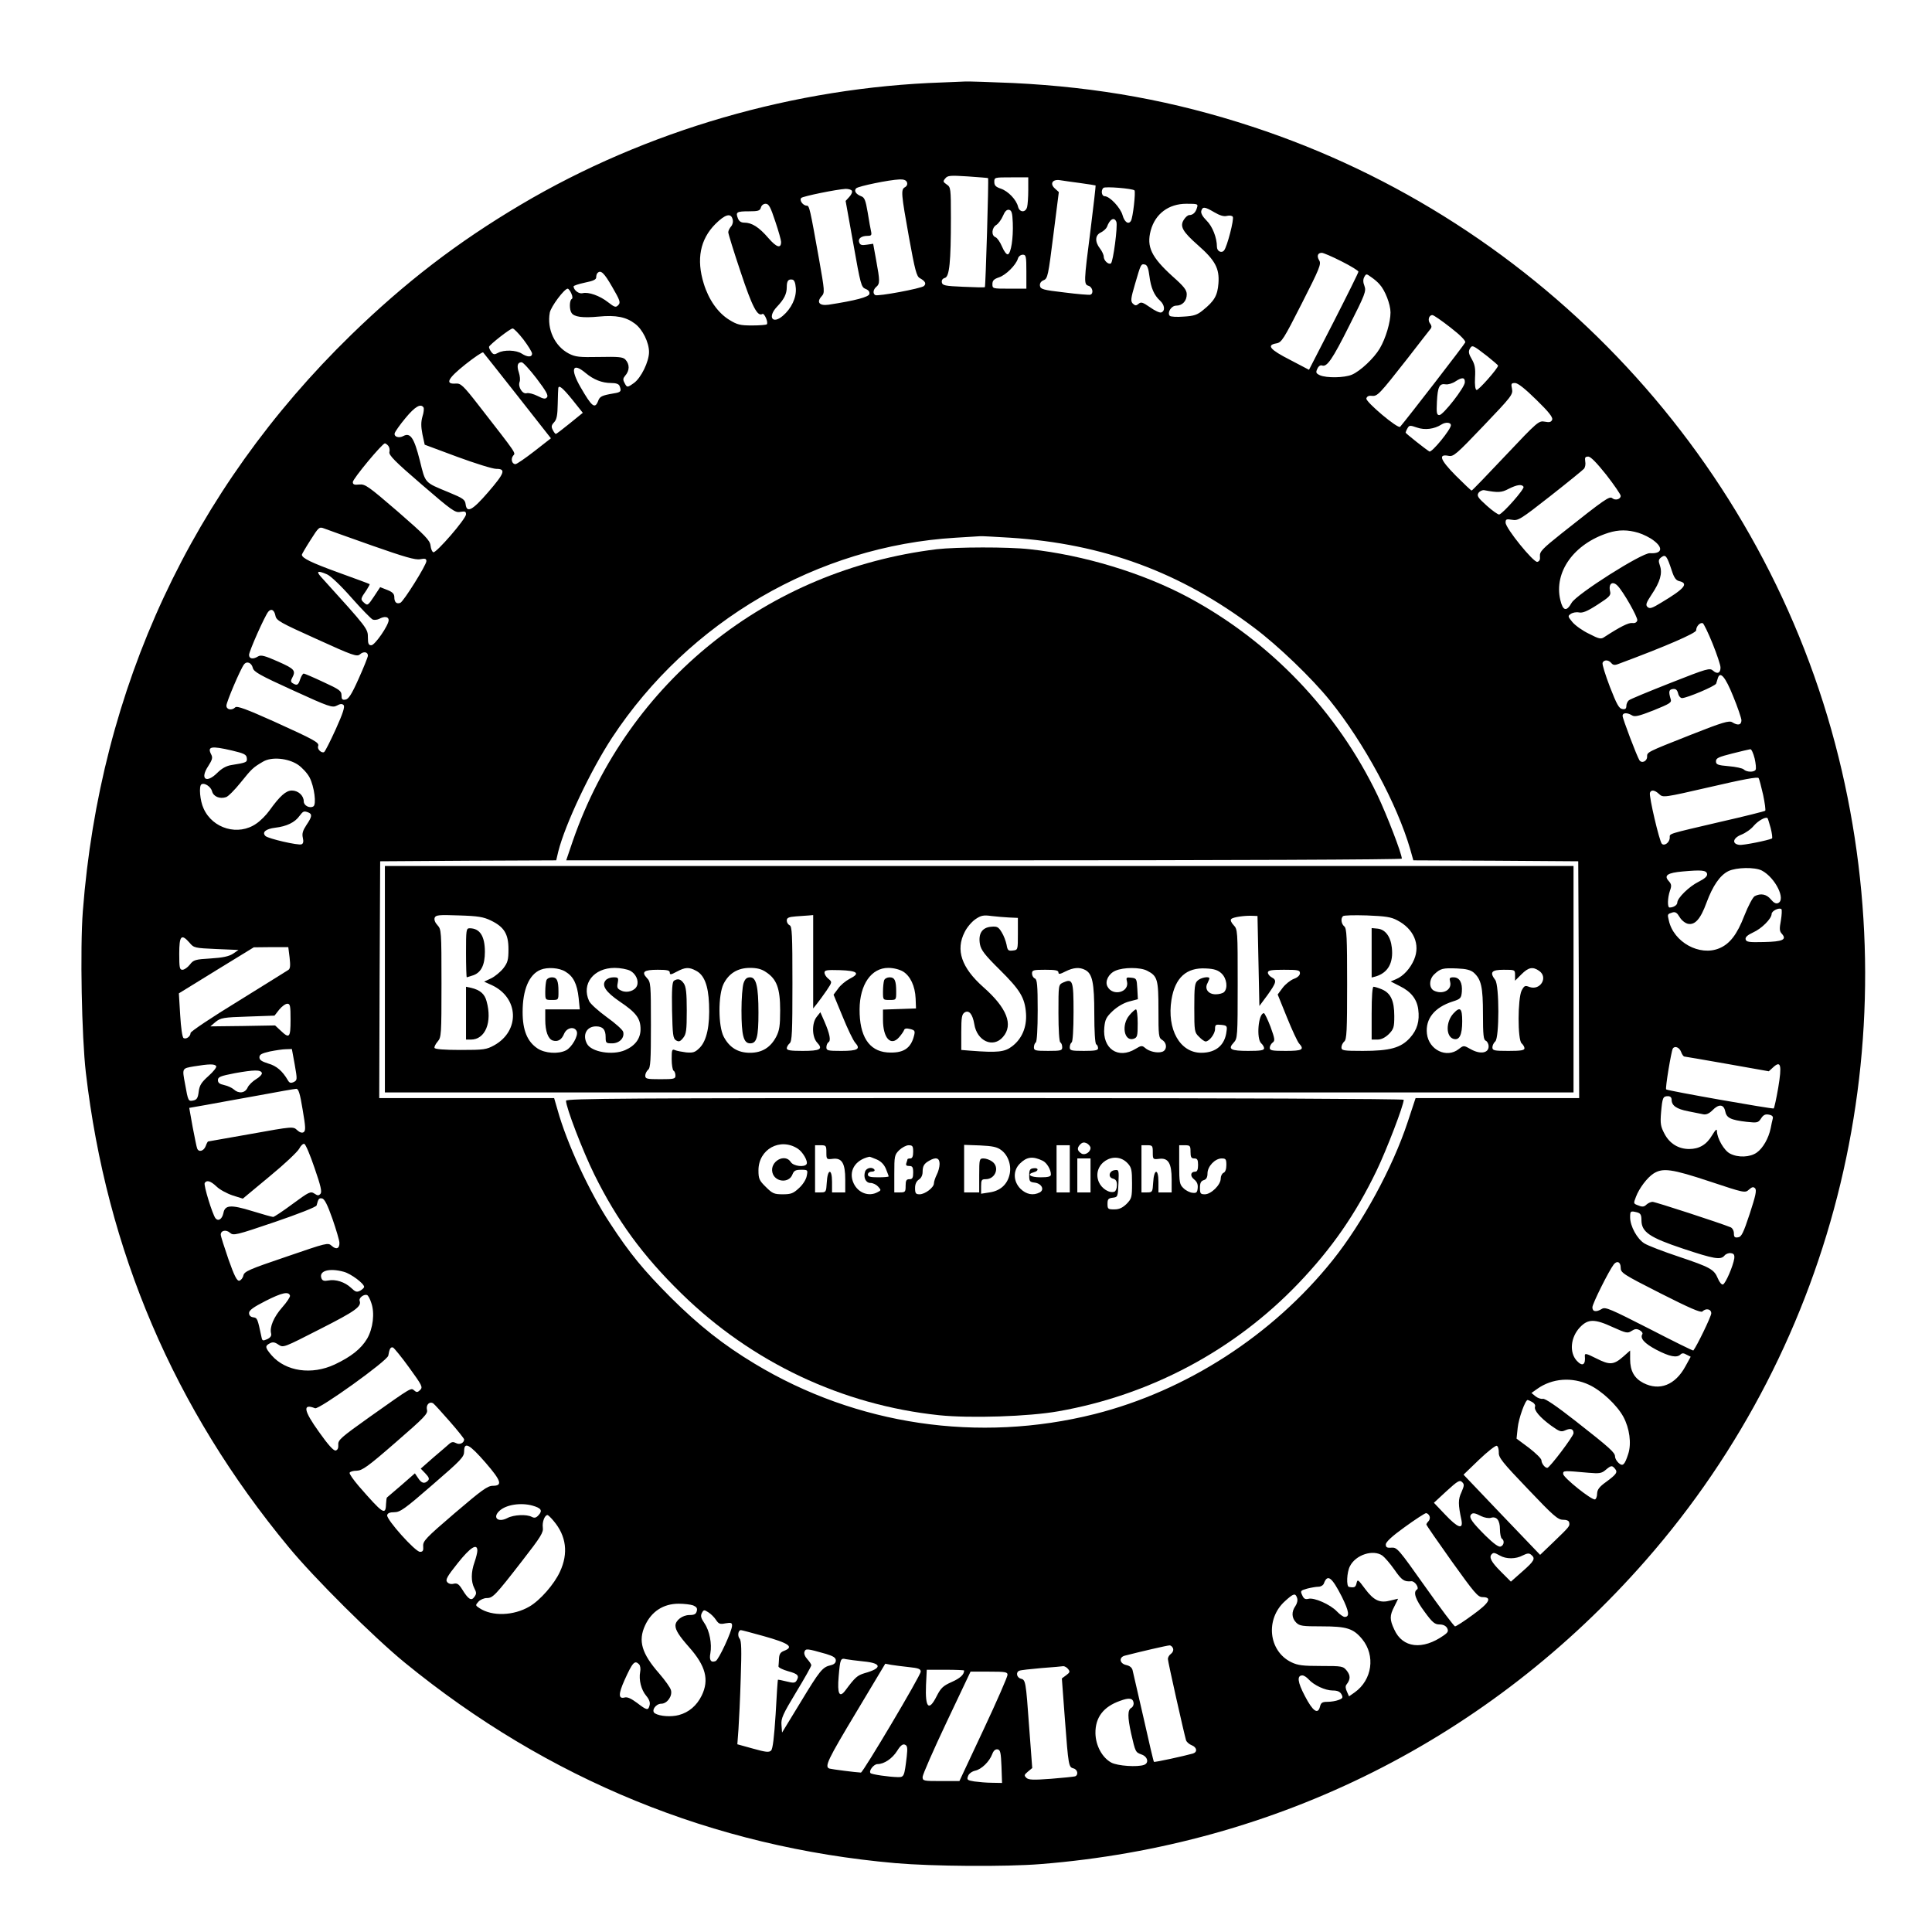
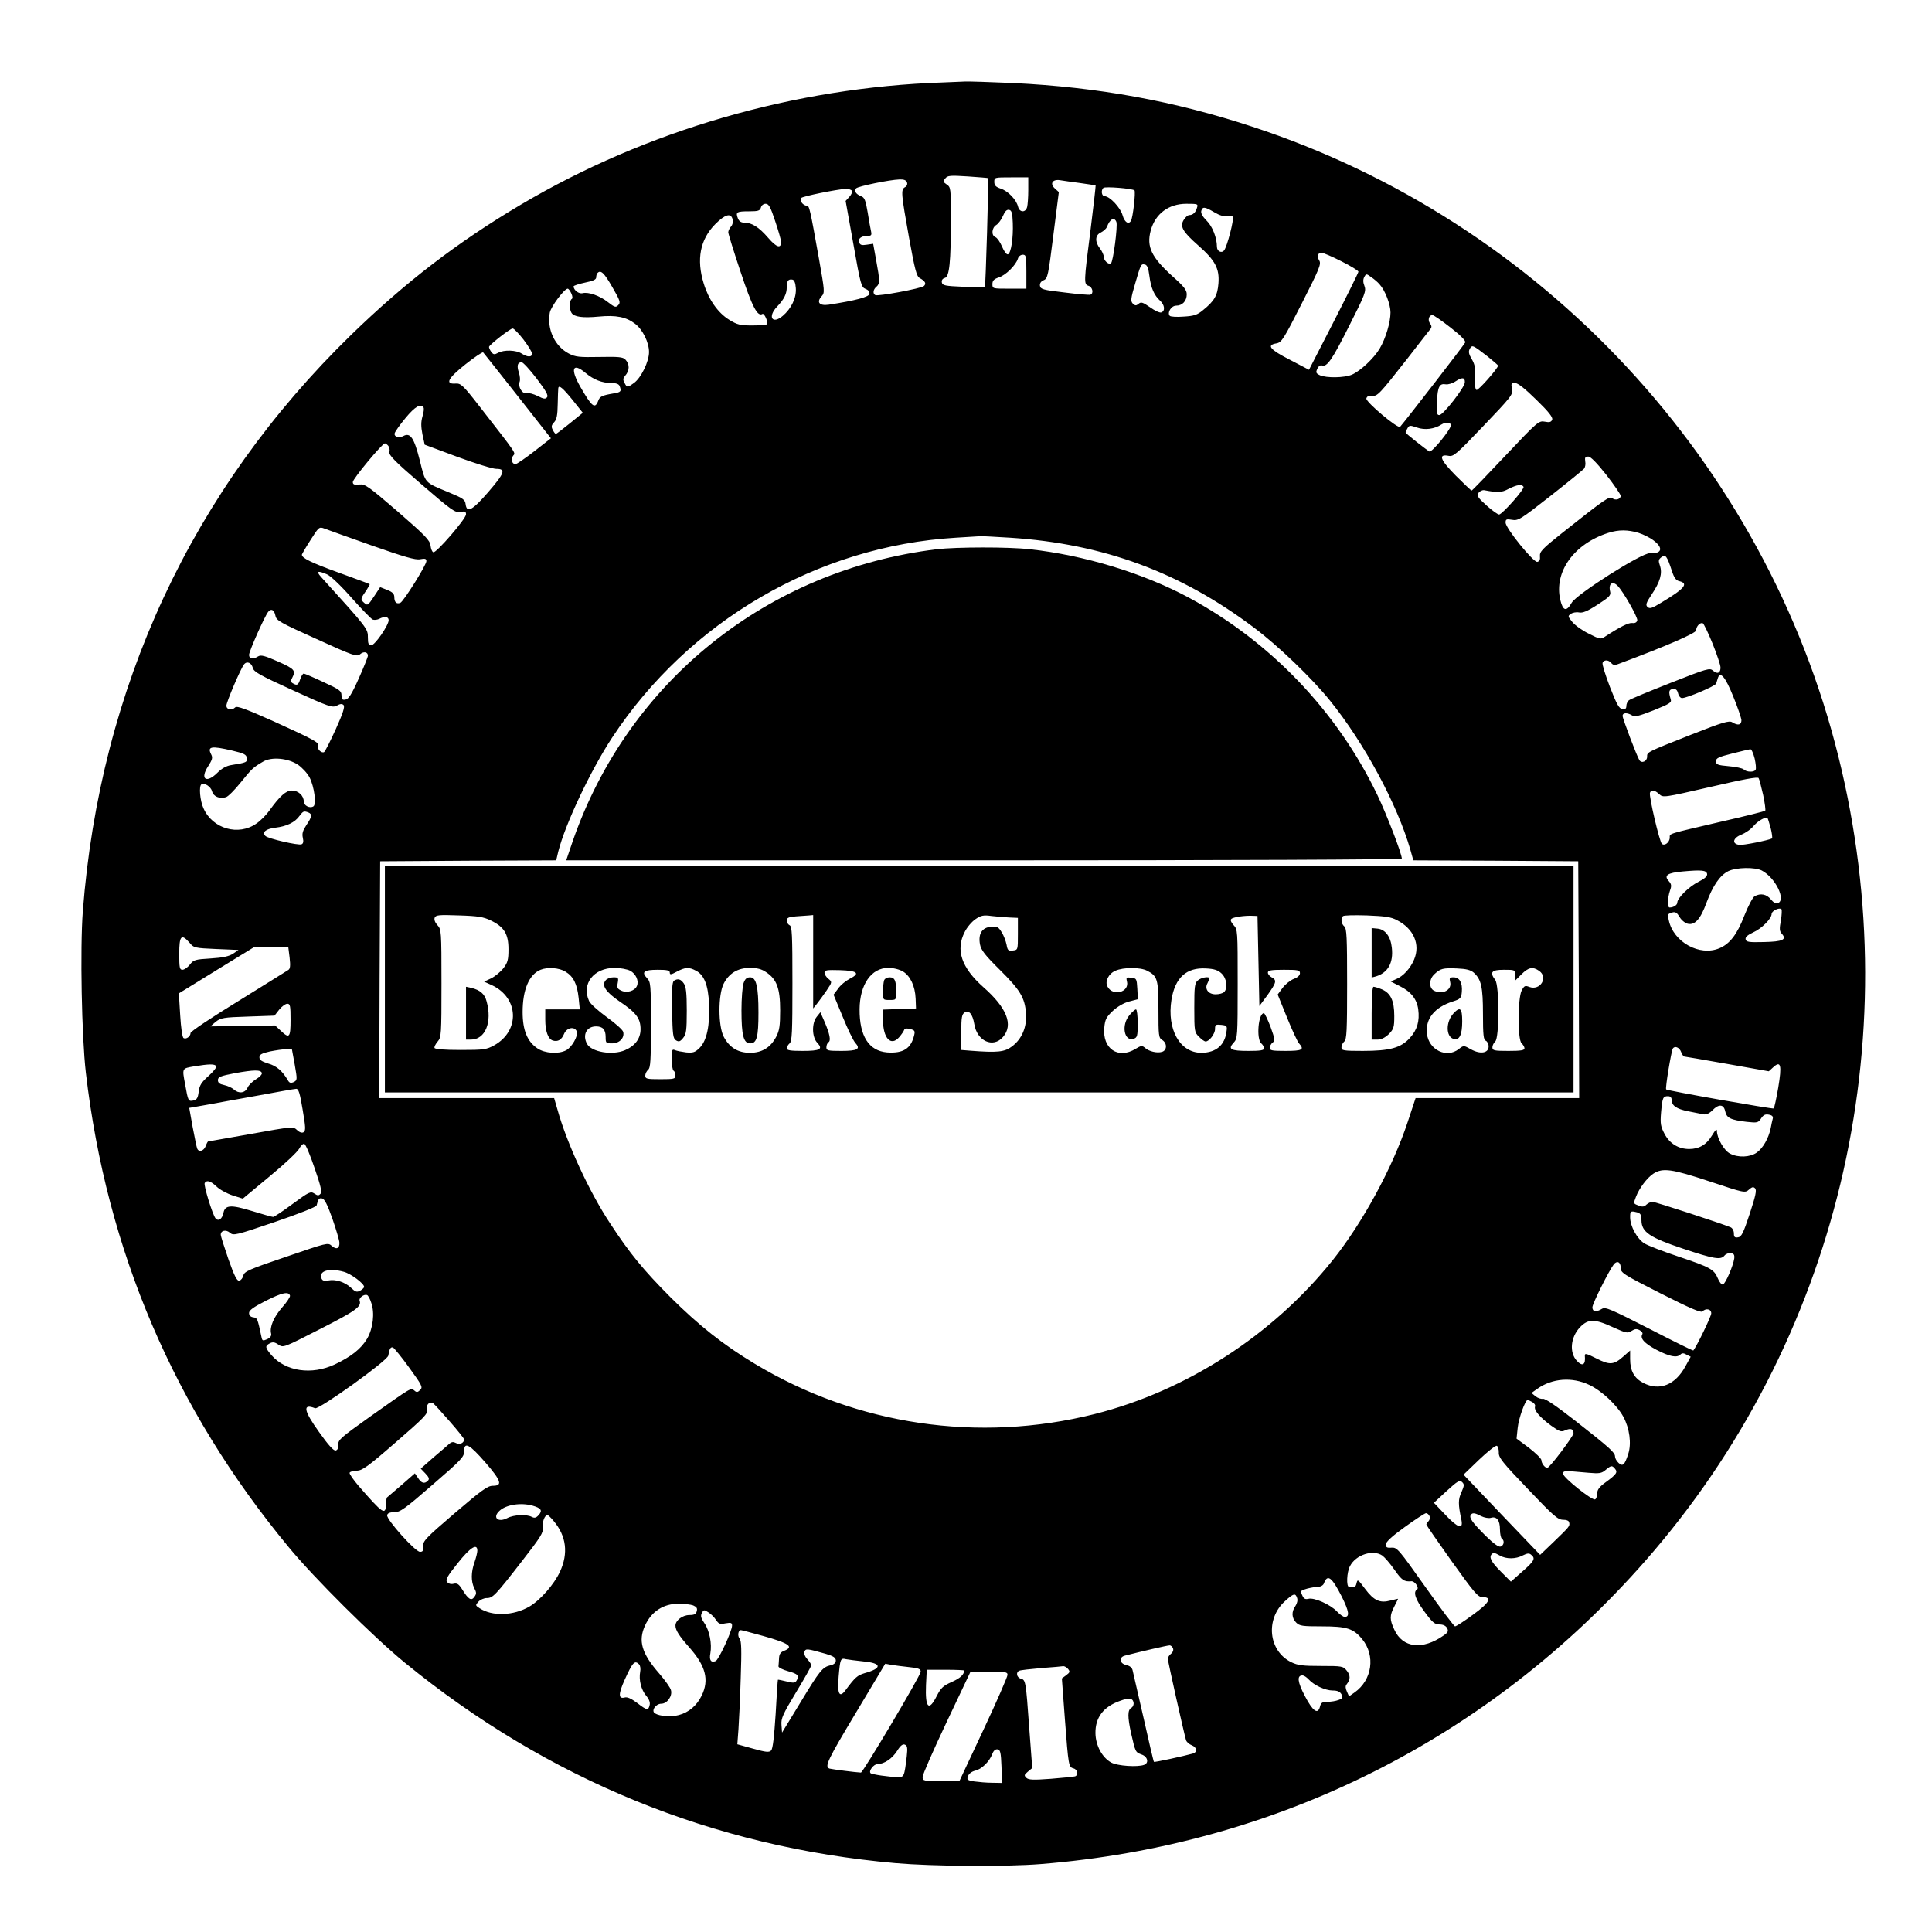
<svg xmlns="http://www.w3.org/2000/svg" version="1.0" width="1024pt" height="1024pt" viewBox="0 0 1024 1024" preserveAspectRatio="xMidYMid meet">
  <g transform="translate(0,1024) scale(0.1,-0.1)" fill="#000000" stroke="none">
    <path d="M4995 9803 c-782 -26 -1570 -254 -2235 -648 -336 -199 -613 -412 -899 -690 -844 -822 -1331 -1870 -1422 -3055 -15 -198 -6 -665 16 -855 110 -944 468 -1782 1075 -2515 134 -163 450 -477 615 -612 759 -620 1634 -978 2601 -1063 195 -17 583 -20 770 -5 1252 100 2379 665 3207 1610 1014 1157 1396 2746 1022 4256 -387 1565 -1573 2840 -3109 3343 -414 136 -815 209 -1266 231 -118 5 -233 9 -255 8 -22 -1 -76 -3 -120 -5z m242 -507 c4 -3 -13 -575 -17 -578 -3 -2 -54 -1 -115 2 -96 4 -110 7 -113 23 -2 12 3 20 16 24 24 6 32 83 32 318 0 157 -1 163 -22 177 -20 14 -21 17 -8 32 12 16 26 17 119 11 58 -4 107 -8 108 -9z m213 -63 c0 -38 -3 -78 -6 -90 -8 -31 -40 -30 -48 1 -9 38 -53 83 -91 96 -27 9 -35 17 -35 36 0 24 1 24 90 24 l90 0 0 -67z m-643 41 c4 -10 0 -20 -10 -26 -23 -12 -21 -33 21 -267 31 -171 40 -206 57 -215 29 -16 36 -29 22 -42 -14 -13 -245 -56 -258 -48 -14 8 -11 30 6 44 19 16 19 32 -1 140 l-16 88 -34 -5 c-26 -4 -35 -2 -40 12 -8 20 11 35 45 35 19 0 22 4 18 23 -3 12 -11 57 -18 101 -11 65 -17 80 -35 86 -28 11 -39 29 -26 42 11 11 175 45 230 47 22 1 35 -4 39 -15z m917 -4 c44 -6 81 -12 83 -13 1 -2 -11 -108 -27 -236 -36 -279 -36 -288 -10 -296 21 -7 28 -41 9 -47 -6 -2 -68 3 -138 12 -112 13 -126 17 -129 35 -2 13 5 24 20 30 21 9 24 24 51 239 l29 228 -22 20 c-27 25 -11 49 28 43 15 -3 63 -9 106 -15z m289 -39 c7 -7 -8 -145 -19 -162 -13 -21 -34 -6 -44 30 -11 40 -68 101 -95 101 -16 0 -21 31 -7 44 8 9 154 -3 165 -13z m-1498 -2 c4 -6 -2 -20 -13 -32 l-20 -22 41 -228 c38 -215 42 -229 64 -238 16 -6 23 -15 21 -27 -3 -16 -73 -35 -216 -57 -49 -7 -66 13 -37 45 17 19 16 27 -14 197 -48 268 -51 283 -65 283 -20 0 -41 29 -29 41 9 9 185 45 235 48 15 0 30 -4 33 -10z m-406 -162 c17 -50 31 -100 31 -109 0 -37 -24 -30 -68 21 -49 57 -87 81 -127 81 -17 0 -28 7 -34 23 -13 33 -6 37 58 37 50 0 59 3 64 20 3 12 14 20 25 20 17 0 26 -17 51 -93z m2235 71 c-7 -25 -22 -38 -41 -38 -7 0 -20 -11 -28 -24 -23 -35 -8 -63 75 -136 91 -80 114 -123 108 -202 -5 -64 -21 -93 -82 -142 -30 -25 -48 -31 -102 -34 -36 -3 -69 -1 -74 4 -15 17 8 54 34 54 33 0 56 25 56 60 0 23 -15 42 -76 96 -111 101 -138 156 -115 242 24 89 95 142 189 142 61 0 63 -1 56 -22z m92 -23 c29 -17 51 -24 68 -19 13 3 27 1 30 -5 8 -12 -30 -159 -46 -178 -13 -17 -38 -5 -38 19 0 48 -24 109 -55 139 -21 21 -31 39 -28 51 7 24 18 23 69 -7z m-1068 -56 c3 -81 -9 -161 -26 -167 -7 -2 -20 15 -31 41 -10 24 -26 47 -35 50 -23 9 -20 50 5 65 11 7 27 29 35 48 10 24 20 34 32 32 14 -3 18 -16 20 -69z m-1485 19 c4 -13 0 -29 -8 -38 -8 -9 -15 -23 -15 -31 0 -8 29 -102 65 -209 62 -187 90 -240 116 -224 10 6 33 -46 23 -55 -3 -3 -38 -6 -78 -6 -63 0 -79 4 -121 30 -60 37 -109 107 -135 192 -40 129 -19 234 61 315 52 52 83 61 92 26z m2034 -14 c8 -21 -17 -213 -29 -220 -13 -8 -38 15 -38 36 0 9 -9 29 -20 43 -28 36 -26 71 5 85 14 7 28 20 32 29 15 42 39 55 50 27z m1193 -209 c50 -25 90 -50 90 -55 0 -5 -59 -124 -131 -265 l-131 -255 -101 53 c-106 54 -126 78 -72 87 28 5 38 21 135 212 94 185 104 209 92 228 -14 23 -8 40 14 40 8 0 55 -20 104 -45z m-1670 -55 l0 -90 -90 0 c-89 0 -90 0 -90 24 0 19 8 27 35 36 36 12 89 64 100 99 3 12 15 21 26 21 17 0 19 -8 19 -90z m652 -22 c8 -64 25 -103 57 -132 24 -22 28 -54 6 -62 -8 -3 -34 9 -59 27 -39 27 -48 30 -61 19 -13 -11 -18 -11 -31 1 -12 13 -11 26 12 104 31 106 31 107 52 103 12 -2 19 -19 24 -60z m-2847 -59 c42 -72 45 -83 32 -96 -13 -14 -19 -12 -54 15 -44 35 -105 56 -135 48 -20 -5 -47 16 -48 36 0 4 27 13 60 20 44 9 60 16 60 28 0 9 3 20 7 23 17 18 35 1 78 -74z m4067 14 c29 -31 58 -106 58 -149 0 -51 -25 -137 -57 -191 -30 -51 -103 -120 -148 -139 -41 -17 -134 -18 -169 -3 -21 10 -23 15 -14 34 6 14 16 21 25 18 26 -10 55 32 145 212 83 164 90 182 80 209 -8 20 -8 35 -1 48 10 18 11 18 37 -1 15 -10 35 -27 44 -38z m-3094 -20 c4 -51 -24 -109 -69 -147 -55 -47 -82 -6 -31 48 38 40 52 68 52 104 0 33 8 44 30 40 10 -2 16 -17 18 -45z m-1190 -28 c7 -15 8 -27 2 -30 -12 -7 -13 -55 -1 -73 13 -22 60 -28 144 -20 92 9 146 -2 193 -38 40 -30 74 -99 74 -150 0 -50 -42 -137 -80 -164 -35 -25 -37 -25 -50 1 -9 16 -8 24 3 37 25 28 25 62 1 87 -13 13 -37 15 -138 13 -106 -2 -126 0 -161 18 -75 39 -117 130 -101 217 6 32 77 127 95 127 4 0 13 -11 19 -25z m4660 -181 c53 -41 82 -71 78 -79 -4 -11 -311 -408 -345 -447 -11 -13 -183 132 -179 150 3 11 12 16 29 14 30 -3 39 7 189 198 62 80 117 151 123 158 6 8 5 17 -3 27 -14 17 -7 45 12 45 7 0 50 -30 96 -66z m-4914 -63 c25 -33 46 -67 46 -75 0 -20 -24 -20 -55 0 -29 19 -94 21 -125 4 -20 -11 -25 -10 -37 6 -7 10 -12 22 -11 26 5 13 112 97 125 97 6 1 32 -26 57 -58z m5109 -89 c31 -25 57 -47 57 -50 0 -14 -104 -132 -114 -129 -7 3 -10 26 -8 66 3 49 -1 69 -17 97 -16 27 -19 40 -11 55 13 22 14 22 93 -39z m-5139 -211 l176 -224 -87 -68 c-49 -38 -94 -69 -101 -69 -19 0 -26 28 -12 45 13 16 24 1 -180 263 -86 111 -98 121 -125 119 -58 -4 -42 27 52 102 48 38 91 67 94 63 4 -4 86 -108 183 -231z m100 93 c50 -66 64 -90 55 -100 -8 -10 -18 -9 -49 7 -22 11 -48 18 -58 15 -22 -7 -48 33 -38 60 4 9 2 32 -4 50 -12 36 -7 54 15 54 7 0 43 -39 79 -86z m260 29 c42 -35 87 -53 135 -53 26 0 41 -5 45 -16 11 -28 7 -33 -31 -39 -64 -11 -74 -16 -83 -41 -17 -43 -33 -30 -93 74 -56 97 -43 134 27 75z m4660 -49 c0 -27 -115 -174 -135 -174 -14 0 -16 11 -13 71 4 79 13 98 47 92 12 -2 36 5 52 16 35 23 50 21 49 -5z m379 -93 c66 -64 88 -93 84 -105 -5 -13 -14 -16 -39 -11 -32 6 -38 1 -208 -179 -96 -102 -177 -186 -180 -186 -3 0 -41 36 -84 79 -83 84 -95 116 -38 105 26 -5 40 7 185 159 148 155 157 166 151 196 -6 27 -4 31 16 31 15 0 53 -30 113 -89z m-5109 0 l55 -69 -69 -56 c-38 -31 -71 -56 -74 -56 -3 0 -10 9 -16 21 -9 17 -8 25 7 41 14 15 18 38 19 97 1 42 2 79 3 84 3 18 23 2 75 -62z m-789 -41 c3 -5 1 -27 -6 -48 -8 -29 -8 -52 0 -94 l12 -55 172 -64 c95 -35 188 -64 207 -64 53 0 45 -22 -43 -124 -83 -96 -113 -112 -119 -64 -3 25 -13 32 -88 63 -133 55 -124 46 -155 170 -30 119 -50 149 -87 129 -24 -13 -51 -4 -46 15 2 8 27 44 57 80 51 62 82 79 96 56z m5445 -94 c0 -22 -101 -146 -114 -139 -20 12 -126 96 -126 100 0 2 4 13 10 23 9 16 13 17 50 4 42 -15 93 -8 130 16 22 14 50 12 50 -4z m-5632 -109 c6 -7 9 -22 6 -33 -4 -16 29 -50 171 -172 160 -138 178 -151 205 -145 25 4 30 2 30 -13 0 -24 -158 -206 -173 -201 -7 2 -13 18 -15 35 -3 28 -27 53 -173 180 -157 135 -173 147 -205 144 -26 -3 -34 0 -34 13 0 17 156 205 170 205 4 0 12 -6 18 -13z m6456 -154 c42 -54 76 -104 76 -111 0 -18 -28 -26 -44 -13 -15 13 -37 -2 -269 -186 -103 -82 -117 -97 -115 -121 2 -18 -2 -27 -14 -30 -20 -4 -168 178 -168 208 0 18 4 20 34 15 32 -6 44 1 202 125 93 73 174 139 180 146 6 8 9 25 6 39 -3 20 0 25 16 25 13 0 45 -33 96 -97z m-439 -63 c7 -11 -110 -143 -129 -147 -6 -1 -36 20 -66 47 -47 42 -53 52 -44 67 7 10 20 16 30 15 74 -14 93 -13 130 7 44 22 70 26 79 11z m-6105 -311 c174 -61 232 -78 257 -73 26 5 33 3 33 -10 0 -21 -121 -214 -138 -221 -20 -8 -32 3 -32 30 0 17 -9 27 -37 38 l-38 15 -33 -50 c-32 -48 -34 -49 -53 -32 -19 17 -19 20 14 67 10 16 18 30 16 31 -2 2 -76 29 -164 61 -146 53 -195 77 -195 95 0 3 21 39 46 78 43 68 46 71 72 61 15 -6 128 -46 252 -90z m6714 67 c26 -8 62 -26 81 -41 53 -40 43 -71 -20 -67 -42 3 -390 -218 -415 -263 -27 -48 -46 -44 -60 15 -35 148 72 298 255 356 54 17 102 17 159 0z m-3329 -26 c492 -32 901 -182 1292 -477 126 -94 307 -268 402 -386 181 -224 356 -548 426 -790 l16 -57 437 -2 437 -3 3 -627 2 -628 -433 0 -434 0 -42 -127 c-80 -242 -239 -534 -398 -733 -318 -397 -775 -692 -1262 -815 -614 -154 -1261 -59 -1801 267 -166 100 -294 201 -446 352 -144 145 -216 232 -321 393 -110 166 -230 427 -278 601 l-18 62 -463 0 -464 0 2 628 3 627 466 3 467 2 11 47 c37 146 171 429 285 603 407 618 1089 1016 1821 1060 66 4 125 8 130 8 6 1 78 -3 160 -8z m3506 -175 c12 -37 22 -51 39 -55 52 -12 29 -40 -95 -114 -49 -30 -61 -34 -73 -23 -11 11 -7 22 22 66 45 67 58 112 44 153 -9 26 -8 33 8 45 22 16 29 7 55 -72z m-7128 -19 c19 -8 73 -59 130 -124 54 -61 105 -113 113 -116 9 -3 24 -1 34 4 28 15 50 12 50 -7 0 -27 -73 -133 -92 -133 -14 0 -18 8 -18 39 0 49 2 47 -249 324 -27 30 -17 34 32 13z m6840 -60 c30 -30 108 -167 105 -184 -3 -11 -12 -16 -27 -14 -20 2 -64 -20 -147 -74 -18 -13 -28 -11 -82 17 -34 16 -73 44 -88 62 -24 29 -25 32 -9 43 10 7 29 11 44 8 19 -4 44 6 98 41 64 41 72 50 67 70 -10 41 12 58 39 31z m-7113 -160 c5 -25 25 -36 218 -123 193 -88 214 -95 230 -81 19 17 42 13 42 -7 0 -7 -22 -62 -49 -122 -37 -83 -54 -109 -70 -111 -17 -3 -21 2 -21 23 0 23 -11 31 -96 70 -53 25 -100 45 -104 45 -5 0 -13 -13 -19 -30 -10 -32 -17 -35 -40 -21 -10 6 -11 13 -2 29 20 38 12 47 -76 86 -70 31 -90 36 -105 27 -27 -17 -48 -13 -48 8 0 19 83 206 102 229 16 19 32 9 38 -22z m7617 -147 c23 -57 42 -114 42 -126 1 -30 -17 -38 -39 -18 -18 16 -29 13 -227 -65 -114 -45 -214 -86 -220 -92 -7 -6 -13 -19 -13 -30 0 -14 -6 -19 -21 -16 -18 2 -30 25 -66 117 -24 63 -42 120 -39 128 7 17 31 17 46 -1 9 -11 18 -13 38 -5 245 91 412 163 412 178 0 21 20 43 35 38 5 -2 29 -51 52 -108z m-7737 -129 c5 -21 37 -39 213 -119 192 -88 209 -93 232 -81 18 10 28 11 36 3 8 -8 -3 -43 -41 -127 -29 -64 -57 -119 -62 -122 -13 -8 -38 15 -32 31 8 19 -16 32 -234 131 -145 65 -196 84 -205 75 -18 -18 -47 -13 -47 9 0 19 74 193 93 218 15 20 40 10 47 -18z m7846 -150 c24 -58 43 -115 44 -127 0 -26 -19 -30 -49 -11 -16 10 -51 0 -218 -66 -238 -94 -233 -92 -233 -117 0 -24 -29 -37 -41 -18 -14 23 -89 220 -89 235 0 17 24 18 49 3 15 -10 36 -5 115 26 86 35 97 41 91 59 -12 40 -10 51 11 54 16 2 23 -4 28 -22 3 -15 13 -26 21 -26 26 0 177 64 181 77 2 7 6 20 9 29 12 39 40 6 81 -96z m-7956 -288 c63 -15 76 -21 78 -39 3 -23 0 -25 -82 -38 -26 -4 -51 -18 -74 -41 -59 -59 -94 -33 -48 36 21 33 24 44 16 60 -23 44 -2 48 110 22z m8070 -42 c6 -27 9 -54 5 -60 -8 -14 -48 -13 -63 2 -6 6 -42 14 -79 17 -59 5 -68 9 -68 26 0 17 14 23 85 41 47 12 90 22 97 23 6 1 16 -21 23 -49z m-7721 -33 c22 -15 50 -45 62 -68 25 -49 37 -143 20 -153 -19 -12 -51 4 -51 26 0 31 -29 58 -63 58 -31 0 -63 -28 -119 -106 -17 -24 -48 -55 -69 -69 -95 -67 -232 -28 -280 80 -19 40 -26 120 -11 128 16 10 50 -13 56 -37 7 -28 41 -42 74 -31 11 3 46 38 78 78 59 73 65 79 118 110 45 27 132 19 185 -16z m7766 -160 c9 -43 14 -81 11 -84 -3 -3 -110 -30 -238 -59 -282 -66 -268 -61 -268 -83 0 -26 -28 -47 -42 -33 -13 13 -69 252 -63 270 6 18 26 15 49 -7 21 -19 23 -19 271 38 172 40 252 55 256 47 4 -6 14 -46 24 -89z m-7711 -93 c22 -9 20 -23 -10 -67 -19 -29 -24 -45 -19 -67 5 -21 2 -32 -7 -35 -17 -7 -177 30 -191 44 -20 20 2 38 52 44 60 7 104 28 128 62 20 26 23 28 47 19z m7751 -83 c7 -28 10 -53 7 -55 -20 -10 -153 -37 -173 -34 -41 5 -35 36 10 54 23 9 53 30 67 48 23 26 61 48 72 40 2 -1 9 -25 17 -53z m-47 -225 c72 -38 130 -156 85 -173 -11 -4 -23 3 -37 20 -23 28 -54 34 -86 17 -10 -6 -34 -51 -55 -104 -38 -99 -77 -149 -132 -172 -104 -44 -243 32 -268 148 -8 33 -8 33 20 42 15 4 24 -2 37 -24 9 -16 28 -32 43 -36 38 -9 68 24 100 112 33 89 71 145 116 167 42 20 140 22 177 3z m-290 -18 c2 -12 -12 -25 -46 -42 -50 -25 -112 -86 -112 -110 0 -13 -20 -26 -41 -26 -12 0 -11 50 2 89 10 27 8 35 -7 52 -26 29 -6 43 74 50 100 9 126 7 130 -13z m391 -247 c-8 -43 -8 -56 5 -70 28 -31 5 -42 -95 -44 -80 -2 -94 0 -97 15 -2 11 10 22 40 36 45 20 98 73 98 98 0 16 41 36 52 25 3 -3 2 -30 -3 -60z m-8434 -118 c22 -27 28 -28 141 -33 l118 -5 -29 -20 c-22 -14 -54 -21 -118 -25 -82 -5 -91 -7 -111 -33 -12 -15 -29 -27 -39 -27 -15 0 -17 11 -17 85 0 96 11 108 55 58z m530 -79 c5 -43 3 -59 -7 -65 -7 -5 -127 -79 -265 -165 -139 -85 -253 -161 -253 -169 0 -18 -23 -35 -37 -27 -7 4 -14 55 -18 122 l-7 115 198 122 199 122 91 1 92 0 7 -56z m5 -329 c0 -95 -6 -102 -53 -57 l-29 27 -171 -3 -172 -2 28 24 c27 21 40 24 170 28 l142 5 25 32 c14 17 33 31 43 31 15 0 17 -11 17 -85z m7370 -170 c5 -14 13 -25 18 -25 4 0 107 -18 227 -39 l220 -39 23 21 c41 38 47 12 27 -108 -10 -58 -21 -108 -24 -110 -7 -4 -564 94 -570 101 -6 5 27 202 35 216 10 17 35 7 44 -17z m-7348 -67 c14 -80 14 -83 -5 -93 -16 -7 -23 -5 -31 9 -29 50 -61 77 -104 89 -35 11 -47 19 -47 33 0 15 12 21 55 31 30 6 69 12 86 12 l31 1 15 -82z m-416 -9 c3 -6 -15 -29 -41 -52 -38 -34 -48 -50 -52 -84 -4 -33 -10 -42 -29 -46 -26 -5 -27 -3 -43 87 -16 85 -17 83 47 94 80 13 110 14 118 1z m242 -36 c2 -7 -12 -22 -31 -33 -18 -11 -39 -31 -45 -45 -13 -29 -47 -33 -73 -9 -10 9 -33 19 -51 23 -24 5 -33 12 -33 26 0 17 13 22 90 37 101 18 137 19 143 1z m216 -194 c16 -93 17 -112 5 -120 -9 -5 -21 -1 -34 11 -21 20 -23 20 -245 -20 -123 -22 -226 -40 -227 -40 -2 0 -8 -11 -13 -25 -10 -26 -37 -34 -45 -12 -3 6 -13 58 -24 114 l-18 101 91 16 c50 9 174 32 276 50 102 19 192 35 200 35 12 1 20 -24 34 -110z m7256 52 c0 -31 26 -49 88 -61 31 -6 67 -13 80 -16 15 -3 31 4 48 21 34 35 60 33 68 -5 7 -35 28 -46 114 -56 56 -6 61 -5 76 18 12 19 23 24 42 20 17 -3 23 -10 20 -21 -2 -9 -8 -32 -11 -51 -11 -53 -41 -106 -74 -129 -35 -25 -99 -28 -142 -5 -31 16 -68 80 -69 119 0 14 -7 8 -26 -23 -29 -49 -68 -72 -121 -72 -57 0 -104 29 -131 81 -20 38 -23 53 -18 113 7 79 10 86 37 86 12 0 19 -7 19 -19z m-7193 -361 c33 -95 40 -126 32 -137 -10 -11 -15 -11 -33 1 -20 13 -28 9 -115 -55 -51 -38 -98 -69 -103 -69 -6 0 -56 14 -111 31 -114 35 -145 33 -153 -11 -7 -32 -27 -45 -42 -27 -16 21 -64 176 -57 187 11 17 31 11 63 -19 16 -16 55 -37 85 -47 l54 -17 142 118 c78 64 148 130 157 147 8 16 21 28 27 25 7 -2 31 -59 54 -127z m7395 -72 c184 -61 187 -62 208 -43 16 14 23 16 32 7 10 -10 3 -40 -28 -135 -34 -103 -44 -123 -62 -125 -18 -3 -22 2 -22 21 0 14 -8 28 -17 32 -56 23 -400 135 -414 135 -10 0 -24 -7 -33 -15 -11 -11 -21 -13 -40 -5 -30 11 -29 10 -15 47 17 45 59 101 93 123 49 31 96 25 298 -42z m-7300 -198 c20 -58 37 -115 37 -127 1 -31 -17 -38 -41 -16 -20 18 -25 16 -241 -58 -198 -67 -222 -78 -227 -99 -3 -14 -13 -26 -22 -28 -12 -2 -26 25 -57 113 -22 64 -41 123 -41 131 0 23 29 28 49 10 18 -16 31 -13 237 57 126 43 220 80 222 88 9 36 13 40 29 37 13 -2 29 -34 55 -108z m6916 34 c17 -5 22 -13 22 -41 0 -63 43 -92 220 -151 165 -55 200 -61 220 -37 7 9 23 15 34 13 16 -2 20 -9 18 -28 -6 -40 -46 -133 -60 -138 -7 -2 -19 12 -27 32 -20 48 -39 59 -209 116 -81 27 -162 58 -181 70 -38 24 -75 91 -75 138 0 34 2 35 38 26z m-88 -293 c0 -27 10 -34 211 -136 154 -78 214 -104 222 -96 19 19 47 13 47 -10 0 -16 -76 -173 -95 -197 -2 -2 -107 50 -233 115 -204 104 -233 117 -251 106 -31 -19 -51 -16 -51 8 0 19 87 193 113 227 17 22 37 14 37 -17z m-6767 -22 c37 -10 107 -62 107 -80 0 -4 -9 -13 -21 -20 -18 -9 -25 -7 -48 15 -33 31 -82 47 -122 39 -21 -4 -30 -1 -35 11 -16 40 40 57 119 35z m-286 -126 c2 -6 -16 -34 -41 -62 -45 -51 -68 -105 -59 -139 3 -12 -4 -22 -21 -30 -23 -10 -26 -9 -30 11 -21 99 -22 102 -44 105 -14 2 -22 10 -22 23 0 14 23 31 88 64 85 43 122 52 129 28z m431 -39 c19 -54 9 -135 -22 -189 -32 -54 -85 -96 -172 -137 -122 -57 -259 -37 -334 48 -35 41 -37 50 -10 64 15 8 26 7 46 -7 26 -17 27 -16 221 83 187 95 221 119 209 150 -5 14 22 36 39 30 6 -1 16 -20 23 -42z m6582 -129 c69 -31 77 -33 98 -19 17 11 27 12 42 4 11 -6 18 -15 15 -21 -14 -22 10 -49 74 -83 71 -37 109 -44 128 -25 8 8 17 8 32 -1 l22 -11 -28 -51 c-54 -99 -137 -132 -223 -88 -48 25 -70 64 -70 126 l0 46 -35 -31 c-52 -46 -73 -47 -144 -11 -54 27 -62 29 -61 13 5 -47 -13 -58 -43 -25 -40 44 -33 124 17 177 43 45 77 46 176 0z m-6381 -214 c68 -94 73 -103 58 -118 -13 -13 -19 -14 -31 -3 -19 15 -9 21 -238 -141 -150 -107 -167 -121 -165 -146 1 -18 -3 -28 -14 -31 -11 -2 -40 30 -88 98 -82 114 -89 153 -21 126 21 -8 384 252 388 279 6 36 12 47 25 43 6 -3 45 -50 86 -107z m6254 -91 c66 -31 147 -107 181 -169 33 -61 44 -142 26 -197 -19 -59 -29 -68 -51 -48 -11 10 -19 25 -19 34 0 21 -25 44 -210 189 -101 79 -161 120 -173 117 -9 -2 -27 4 -38 13 l-22 18 31 22 c79 56 184 64 275 21z m-302 -91 c11 -6 18 -17 15 -24 -7 -19 25 -57 85 -101 45 -32 53 -35 75 -25 29 13 44 7 44 -15 0 -16 -127 -184 -139 -184 -13 0 -31 24 -31 40 0 9 -30 38 -66 66 l-66 49 6 57 c5 50 40 148 53 148 2 0 13 -5 24 -11z m-5738 -102 c43 -49 77 -92 77 -96 0 -19 -24 -30 -42 -20 -15 8 -24 7 -36 -3 -9 -8 -47 -41 -85 -73 l-67 -59 25 -26 c19 -20 22 -29 13 -38 -18 -18 -34 -14 -52 14 l-17 25 -72 -63 c-40 -34 -74 -63 -76 -65 -2 -1 -4 -17 -5 -35 -2 -62 -16 -52 -145 96 -28 33 -50 64 -48 70 2 6 19 11 38 11 29 1 58 21 206 150 152 132 172 152 166 173 -6 26 13 46 33 34 6 -4 45 -47 87 -95z m191 -220 c83 -96 91 -122 38 -122 -28 0 -59 -23 -202 -145 -154 -132 -169 -148 -167 -175 2 -24 -2 -30 -17 -30 -25 0 -178 171 -174 194 2 11 14 16 38 16 31 0 56 18 202 145 154 133 168 148 168 178 0 53 28 38 114 -61z m5370 55 c-2 -27 18 -52 154 -194 135 -142 159 -163 186 -163 19 0 32 -5 33 -15 4 -19 2 -21 -83 -103 l-71 -68 -203 212 -203 213 82 79 c45 43 87 76 94 74 7 -2 11 -18 11 -35z m616 -87 c15 -18 8 -29 -48 -70 -35 -25 -46 -40 -47 -61 0 -15 -5 -29 -11 -31 -17 -6 -169 116 -169 135 0 18 1 18 135 6 57 -5 69 -3 90 15 30 25 34 25 50 6z m-814 -124 c-18 -38 -18 -64 0 -148 10 -52 -19 -42 -87 30 l-59 62 67 62 c59 54 70 60 82 48 13 -12 12 -19 -3 -54z m-4924 -71 c46 -13 55 -26 33 -50 -13 -15 -22 -17 -36 -10 -27 15 -96 12 -130 -6 -50 -26 -81 3 -41 39 35 32 112 44 174 27z m4755 -56 c3 -8 1 -20 -6 -27 -6 -6 -11 -14 -11 -17 0 -4 61 -92 135 -196 119 -166 138 -189 162 -189 54 0 38 -30 -51 -94 -46 -34 -88 -61 -94 -61 -5 0 -76 94 -158 210 -141 199 -149 209 -178 207 -25 -2 -31 2 -31 17 0 13 33 44 100 92 55 40 106 73 113 74 7 0 15 -7 19 -16z m274 0 c16 -8 39 -12 50 -9 31 10 49 -12 49 -61 0 -23 5 -46 10 -49 15 -10 12 -35 -6 -42 -11 -4 -37 15 -81 58 -69 69 -87 94 -78 109 9 14 21 12 56 -6z m-4917 -25 c68 -80 79 -172 34 -269 -30 -66 -105 -152 -162 -185 -84 -49 -197 -53 -264 -9 -23 15 -23 16 -6 35 9 10 29 19 44 19 32 0 44 12 189 199 98 126 112 149 108 175 -4 29 10 66 25 66 3 0 18 -14 32 -31z m-404 -158 c0 -10 -7 -38 -15 -61 -19 -53 -19 -103 -1 -138 12 -23 12 -30 0 -46 -16 -23 -32 -13 -65 41 -17 27 -26 33 -44 29 -14 -4 -28 0 -35 9 -10 12 0 30 56 100 66 83 104 108 104 66z m4797 -26 c12 -9 41 -42 64 -75 39 -56 51 -64 89 -61 19 2 44 -36 30 -44 -21 -13 -8 -53 40 -117 42 -58 55 -68 80 -68 19 0 33 -7 40 -19 8 -16 5 -23 -18 -39 -112 -79 -218 -67 -262 31 -25 53 -25 74 0 122 11 22 20 40 20 41 0 1 -18 -4 -40 -9 -56 -15 -88 -1 -135 62 -37 50 -40 52 -45 30 -5 -22 -11 -25 -40 -20 -15 2 -12 78 5 110 31 61 123 90 172 56z m623 0 c33 -19 84 -19 121 1 24 12 34 13 45 3 23 -19 17 -32 -47 -88 l-61 -54 -54 54 c-50 50 -64 76 -47 92 9 9 14 8 43 -8z m-838 -218 c38 -77 43 -107 15 -107 -7 0 -26 13 -41 29 -35 37 -121 75 -151 67 -17 -4 -25 0 -33 19 -11 23 -9 25 26 35 20 5 47 10 60 10 12 0 26 8 29 18 19 51 42 33 95 -71z m-237 -7 c4 -11 0 -29 -9 -42 -22 -31 -20 -64 4 -88 18 -18 33 -20 136 -20 132 0 167 -11 214 -68 71 -87 53 -216 -40 -282 l-30 -21 -11 25 c-8 17 -9 30 -2 38 21 27 21 47 2 72 -20 25 -24 26 -137 26 -96 0 -123 3 -158 20 -121 59 -139 229 -33 324 45 41 55 44 64 16z m-3201 -39 c18 -8 23 -15 19 -30 -4 -16 -13 -21 -39 -21 -36 0 -74 -28 -74 -56 0 -24 19 -54 72 -114 88 -99 108 -173 67 -257 -26 -53 -68 -89 -121 -103 -40 -11 -101 -7 -127 9 -21 13 4 51 34 51 31 0 60 41 51 72 -3 13 -31 52 -62 88 -93 106 -113 173 -75 255 34 74 97 115 178 115 28 0 63 -4 77 -9z m121 -77 c14 -21 21 -24 50 -18 30 5 35 3 35 -12 0 -29 -71 -182 -87 -188 -25 -10 -35 5 -28 41 9 50 -4 119 -31 159 -19 28 -22 39 -14 55 10 18 12 18 35 3 13 -8 31 -26 40 -40z m250 -85 c139 -39 165 -58 110 -79 -18 -7 -25 -17 -26 -40 -1 -16 -2 -35 -3 -42 -1 -6 23 -18 52 -26 52 -14 60 -24 43 -51 -7 -11 -17 -12 -52 -3 -24 6 -44 10 -46 9 -1 -1 -7 -83 -12 -182 -8 -123 -15 -184 -24 -193 -11 -11 -28 -9 -96 10 l-83 23 6 80 c3 44 9 166 12 272 5 148 4 196 -6 208 -12 14 -8 45 7 45 4 0 57 -14 118 -31z m2172 -65 c4 -10 -1 -22 -10 -29 -10 -7 -17 -19 -17 -28 0 -14 84 -388 96 -430 3 -10 17 -22 30 -27 28 -11 32 -36 7 -44 -46 -13 -205 -48 -207 -44 -2 1 -27 107 -55 233 -29 127 -55 240 -58 252 -3 14 -15 24 -34 28 -36 8 -40 42 -6 50 81 21 224 54 235 54 7 1 15 -6 19 -15z m-1839 -30 c39 -12 52 -20 52 -35 0 -12 -9 -21 -27 -25 -44 -10 -58 -28 -161 -198 l-97 -159 -3 40 c-3 35 7 57 77 173 45 74 81 138 81 144 0 5 -10 20 -21 32 -13 14 -19 30 -15 40 7 17 12 17 114 -12z m200 -40 c96 -9 99 -36 5 -62 -39 -12 -50 -21 -102 -91 -32 -43 -44 -19 -36 73 8 94 10 99 39 92 11 -2 54 -8 94 -12z m-1191 -15 c7 -7 9 -25 6 -40 -8 -42 5 -95 32 -127 16 -19 22 -36 18 -50 -7 -29 -14 -28 -66 12 -31 23 -52 33 -66 29 -34 -9 -34 18 -1 92 43 95 54 107 77 84z m1431 -15 c50 -5 62 -10 62 -24 0 -20 -306 -535 -317 -535 -26 1 -151 17 -166 21 -29 9 -12 44 146 307 l149 249 32 -6 c17 -3 59 -8 94 -12z m843 -10 c11 -14 10 -18 -10 -33 l-23 -17 16 -215 c19 -251 20 -255 46 -262 22 -6 27 -35 8 -42 -7 -2 -65 -8 -128 -13 -94 -7 -118 -6 -130 5 -13 13 -12 16 8 33 l23 19 -16 213 c-18 251 -19 254 -45 261 -22 6 -27 35 -7 42 6 3 59 9 117 14 58 4 110 9 116 10 6 0 18 -6 25 -15z m-551 -8 c0 -22 -21 -41 -66 -61 -45 -20 -57 -31 -79 -74 -42 -84 -62 -64 -57 58 l4 81 99 0 c54 0 99 -2 99 -4z m230 -23 c0 -10 -57 -141 -127 -290 l-128 -273 -97 0 c-94 0 -98 1 -98 22 0 12 57 142 127 290 l127 268 98 0 c87 0 98 -2 98 -17z m1596 -24 c28 -31 88 -59 128 -59 25 0 38 -6 46 -20 9 -17 7 -22 -15 -30 -15 -6 -41 -10 -60 -10 -27 0 -34 -5 -39 -26 -11 -43 -38 -24 -80 57 -39 74 -43 109 -13 109 8 0 22 -9 33 -21z m-928 -123 c2 -11 -3 -23 -12 -28 -20 -11 -20 -48 -1 -135 23 -100 23 -100 55 -112 33 -11 41 -45 14 -55 -35 -13 -140 -6 -174 12 -48 26 -83 90 -84 156 -1 83 42 140 130 171 48 18 68 15 72 -9z m-1202 -285 c-13 -108 -14 -111 -49 -110 -46 1 -136 14 -143 21 -11 12 17 48 37 48 35 0 78 29 104 70 17 28 30 38 41 33 13 -5 15 -16 10 -62z m502 -54 l3 -87 -53 1 c-29 0 -72 4 -94 7 -37 6 -41 9 -33 29 4 12 20 24 37 28 34 7 76 48 91 88 7 19 17 27 29 25 14 -3 17 -17 20 -91z" />
    <path d="M4965 7329 c-898 -110 -1635 -700 -1929 -1546 l-35 -103 2214 0 c1312 0 2215 4 2215 9 0 26 -79 231 -129 336 -213 444 -566 814 -1001 1048 -242 130 -556 225 -842 256 -113 13 -391 12 -493 0z" />
-     <path d="M2040 5050 l0 -600 3150 0 3150 0 0 600 0 600 -3150 0 -3150 0 0 -600z m562 311 c70 -34 93 -71 93 -152 0 -56 -4 -71 -27 -101 -15 -19 -44 -43 -64 -53 l-38 -18 42 -19 c142 -67 149 -241 12 -318 -42 -23 -55 -25 -179 -25 -86 0 -136 4 -138 11 -2 6 6 21 17 34 19 22 20 36 20 308 0 278 -1 286 -21 308 -13 14 -19 29 -15 40 6 14 21 16 129 12 101 -3 130 -8 169 -27z m1708 -218 l0 -248 20 25 c11 14 34 45 51 70 30 45 30 45 10 62 -12 9 -21 24 -21 33 0 13 12 15 82 13 94 -3 109 -17 51 -46 -21 -11 -49 -34 -61 -52 l-24 -32 48 -116 c26 -64 56 -127 67 -139 30 -33 13 -43 -74 -43 -72 0 -79 2 -79 19 0 11 5 23 11 27 14 8 7 44 -21 109 l-22 50 -19 -24 c-27 -33 -26 -107 2 -137 33 -35 16 -44 -77 -44 -65 0 -84 3 -84 14 0 7 7 19 15 26 13 11 15 58 15 317 0 261 -2 304 -15 309 -8 4 -15 14 -15 25 0 14 9 19 48 22 26 2 57 4 70 5 l22 2 0 -247z m1040 234 l45 -2 0 -85 c0 -85 0 -85 -27 -88 -24 -3 -28 1 -33 31 -4 19 -15 49 -26 66 -17 28 -24 32 -56 29 -48 -4 -69 -37 -59 -93 6 -31 26 -57 105 -135 108 -107 133 -148 139 -231 5 -72 -21 -135 -74 -175 -39 -30 -77 -34 -219 -23 l-50 4 0 94 c0 80 3 95 18 105 23 14 42 -9 51 -62 14 -90 100 -129 152 -68 56 64 21 154 -104 264 -116 103 -148 197 -99 292 12 25 38 55 57 68 29 20 43 23 85 17 28 -3 70 -7 95 -8z m1320 -230 l5 -239 43 58 c47 66 51 79 22 94 -11 6 -20 17 -20 25 0 12 17 15 85 15 75 0 85 -2 85 -18 0 -11 -12 -23 -32 -30 -18 -7 -45 -28 -60 -48 l-26 -35 49 -121 c27 -67 56 -129 64 -138 30 -33 18 -40 -70 -40 -72 0 -85 2 -85 16 0 9 7 22 15 28 14 10 12 20 -11 84 -15 39 -31 72 -35 72 -30 0 -41 -137 -14 -160 8 -7 15 -19 15 -26 0 -11 -19 -14 -84 -14 -93 0 -110 9 -77 44 20 22 21 31 21 311 0 283 0 289 -22 312 -13 14 -18 27 -12 32 9 10 70 19 114 17 l25 -1 5 -238z m736 215 c87 -45 123 -128 89 -208 -20 -47 -57 -88 -96 -104 l-28 -12 49 -25 c59 -29 90 -69 97 -123 8 -61 -5 -108 -44 -151 -48 -53 -106 -69 -250 -69 -104 0 -113 2 -113 19 0 10 7 24 15 31 13 11 15 57 15 305 0 248 -2 294 -15 305 -16 13 -20 42 -7 54 4 5 61 6 127 4 98 -4 128 -8 161 -26z m-4409 -272 c42 -25 62 -65 70 -140 l6 -60 -92 0 -91 0 0 -55 c0 -61 15 -102 40 -110 27 -8 47 4 60 36 14 33 56 41 67 12 9 -23 -27 -85 -57 -100 -41 -21 -112 -16 -151 10 -54 36 -79 96 -79 193 0 118 34 199 95 224 36 15 99 11 132 -10z m343 5 c30 -16 47 -53 36 -80 -10 -26 -52 -40 -82 -26 -22 10 -25 16 -20 41 5 28 3 30 -23 30 -16 0 -34 -7 -41 -16 -23 -27 1 -62 74 -112 88 -59 111 -90 111 -147 0 -50 -29 -88 -82 -111 -67 -29 -179 -10 -202 34 -25 47 -2 92 48 92 36 0 51 -17 51 -57 0 -31 2 -33 34 -33 39 0 67 29 59 61 -3 11 -42 46 -87 78 -45 33 -88 71 -94 86 -41 90 24 175 136 175 29 0 66 -7 82 -15z m349 0 c43 -22 65 -77 69 -176 5 -115 -12 -194 -49 -232 -25 -25 -35 -28 -72 -25 -23 3 -50 8 -59 12 -16 7 -18 2 -18 -47 0 -31 5 -59 10 -62 6 -3 10 -15 10 -26 0 -17 -7 -19 -80 -19 -72 0 -80 2 -80 19 0 10 7 24 15 31 13 10 15 50 15 238 0 216 -1 227 -21 248 -31 33 -16 44 57 44 50 0 64 -3 64 -15 0 -12 6 -12 37 5 45 24 65 25 102 5z m372 -8 c56 -37 74 -86 74 -202 0 -82 -4 -107 -21 -140 -30 -57 -75 -85 -139 -85 -64 0 -109 28 -139 85 -30 57 -30 221 -1 280 28 56 75 85 140 85 37 0 62 -6 86 -23z m725 4 c39 -24 64 -77 67 -143 l2 -53 -87 -3 -88 -3 0 -54 c0 -98 42 -143 86 -92 12 14 24 31 26 38 3 8 13 10 32 5 24 -6 27 -10 21 -34 -17 -70 -58 -96 -143 -90 -97 8 -147 87 -146 229 1 131 62 219 152 219 28 0 59 -8 78 -19z m966 8 c38 -20 48 -68 48 -233 0 -92 4 -157 10 -161 6 -3 10 -13 10 -21 0 -11 -16 -14 -75 -14 -68 0 -75 2 -75 19 0 11 5 23 10 26 6 4 10 69 10 161 0 168 -4 179 -56 156 -24 -12 -24 -12 -24 -161 0 -89 4 -152 10 -156 6 -3 10 -15 10 -26 0 -17 -7 -19 -75 -19 -68 0 -75 2 -75 19 0 11 5 23 10 26 6 4 10 71 10 170 0 135 -3 164 -15 169 -8 3 -15 15 -15 26 0 18 6 20 70 20 53 0 70 -3 70 -14 0 -11 8 -10 37 5 42 21 75 24 105 8z m328 -4 c55 -28 60 -46 60 -207 0 -137 1 -149 20 -160 27 -17 26 -55 -1 -63 -26 -8 -69 2 -90 21 -15 13 -21 13 -50 -5 -93 -57 -177 1 -166 113 4 42 10 55 45 88 25 23 59 43 87 50 l46 12 -3 56 c-3 52 -4 55 -32 58 -26 3 -28 1 -23 -19 15 -58 -75 -82 -103 -28 -15 27 5 68 42 84 43 19 132 19 168 0z m395 -15 c27 -26 34 -77 13 -98 -7 -7 -27 -12 -45 -12 -39 0 -60 29 -43 59 5 11 10 22 10 25 0 13 -45 5 -62 -11 -16 -14 -18 -33 -18 -145 0 -124 1 -130 25 -153 13 -14 29 -25 35 -25 19 0 50 40 50 66 0 23 3 25 33 22 29 -3 32 -6 28 -33 -8 -74 -56 -115 -134 -115 -113 0 -183 124 -158 281 19 118 80 172 183 166 44 -2 64 -9 83 -27z m1336 5 c40 -36 49 -76 49 -220 0 -111 3 -137 15 -141 8 -4 15 -17 15 -30 0 -36 -44 -43 -93 -16 -39 22 -39 22 -65 2 -64 -51 -159 -5 -169 81 -9 79 40 140 137 171 41 13 45 18 48 51 4 48 -12 77 -44 77 -21 0 -23 -4 -18 -24 11 -43 -40 -70 -87 -46 -26 15 -25 61 4 87 32 30 45 33 119 30 50 -2 72 -8 89 -22z m347 9 c49 -34 6 -106 -52 -85 -23 9 -27 7 -41 -19 -21 -42 -22 -262 0 -280 8 -7 15 -19 15 -26 0 -11 -19 -14 -85 -14 -76 0 -85 2 -85 19 0 10 7 24 15 31 22 18 22 297 0 326 -31 41 -20 54 45 54 60 0 60 0 60 -29 l0 -29 34 34 c37 37 60 42 94 18z" />
-     <path d="M2470 5190 c0 -71 2 -130 4 -130 1 0 17 5 35 11 41 15 61 54 61 124 0 84 -27 125 -81 125 -18 0 -19 -9 -19 -130z" />
+     <path d="M2040 5050 l0 -600 3150 0 3150 0 0 600 0 600 -3150 0 -3150 0 0 -600z m562 311 c70 -34 93 -71 93 -152 0 -56 -4 -71 -27 -101 -15 -19 -44 -43 -64 -53 l-38 -18 42 -19 c142 -67 149 -241 12 -318 -42 -23 -55 -25 -179 -25 -86 0 -136 4 -138 11 -2 6 6 21 17 34 19 22 20 36 20 308 0 278 -1 286 -21 308 -13 14 -19 29 -15 40 6 14 21 16 129 12 101 -3 130 -8 169 -27z m1708 -218 l0 -248 20 25 c11 14 34 45 51 70 30 45 30 45 10 62 -12 9 -21 24 -21 33 0 13 12 15 82 13 94 -3 109 -17 51 -46 -21 -11 -49 -34 -61 -52 l-24 -32 48 -116 c26 -64 56 -127 67 -139 30 -33 13 -43 -74 -43 -72 0 -79 2 -79 19 0 11 5 23 11 27 14 8 7 44 -21 109 l-22 50 -19 -24 c-27 -33 -26 -107 2 -137 33 -35 16 -44 -77 -44 -65 0 -84 3 -84 14 0 7 7 19 15 26 13 11 15 58 15 317 0 261 -2 304 -15 309 -8 4 -15 14 -15 25 0 14 9 19 48 22 26 2 57 4 70 5 l22 2 0 -247z m1040 234 l45 -2 0 -85 c0 -85 0 -85 -27 -88 -24 -3 -28 1 -33 31 -4 19 -15 49 -26 66 -17 28 -24 32 -56 29 -48 -4 -69 -37 -59 -93 6 -31 26 -57 105 -135 108 -107 133 -148 139 -231 5 -72 -21 -135 -74 -175 -39 -30 -77 -34 -219 -23 l-50 4 0 94 c0 80 3 95 18 105 23 14 42 -9 51 -62 14 -90 100 -129 152 -68 56 64 21 154 -104 264 -116 103 -148 197 -99 292 12 25 38 55 57 68 29 20 43 23 85 17 28 -3 70 -7 95 -8z m1320 -230 l5 -239 43 58 c47 66 51 79 22 94 -11 6 -20 17 -20 25 0 12 17 15 85 15 75 0 85 -2 85 -18 0 -11 -12 -23 -32 -30 -18 -7 -45 -28 -60 -48 l-26 -35 49 -121 c27 -67 56 -129 64 -138 30 -33 18 -40 -70 -40 -72 0 -85 2 -85 16 0 9 7 22 15 28 14 10 12 20 -11 84 -15 39 -31 72 -35 72 -30 0 -41 -137 -14 -160 8 -7 15 -19 15 -26 0 -11 -19 -14 -84 -14 -93 0 -110 9 -77 44 20 22 21 31 21 311 0 283 0 289 -22 312 -13 14 -18 27 -12 32 9 10 70 19 114 17 l25 -1 5 -238z m736 215 c87 -45 123 -128 89 -208 -20 -47 -57 -88 -96 -104 l-28 -12 49 -25 c59 -29 90 -69 97 -123 8 -61 -5 -108 -44 -151 -48 -53 -106 -69 -250 -69 -104 0 -113 2 -113 19 0 10 7 24 15 31 13 11 15 57 15 305 0 248 -2 294 -15 305 -16 13 -20 42 -7 54 4 5 61 6 127 4 98 -4 128 -8 161 -26z m-4409 -272 c42 -25 62 -65 70 -140 l6 -60 -92 0 -91 0 0 -55 c0 -61 15 -102 40 -110 27 -8 47 4 60 36 14 33 56 41 67 12 9 -23 -27 -85 -57 -100 -41 -21 -112 -16 -151 10 -54 36 -79 96 -79 193 0 118 34 199 95 224 36 15 99 11 132 -10z m343 5 c30 -16 47 -53 36 -80 -10 -26 -52 -40 -82 -26 -22 10 -25 16 -20 41 5 28 3 30 -23 30 -16 0 -34 -7 -41 -16 -23 -27 1 -62 74 -112 88 -59 111 -90 111 -147 0 -50 -29 -88 -82 -111 -67 -29 -179 -10 -202 34 -25 47 -2 92 48 92 36 0 51 -17 51 -57 0 -31 2 -33 34 -33 39 0 67 29 59 61 -3 11 -42 46 -87 78 -45 33 -88 71 -94 86 -41 90 24 175 136 175 29 0 66 -7 82 -15z m349 0 c43 -22 65 -77 69 -176 5 -115 -12 -194 -49 -232 -25 -25 -35 -28 -72 -25 -23 3 -50 8 -59 12 -16 7 -18 2 -18 -47 0 -31 5 -59 10 -62 6 -3 10 -15 10 -26 0 -17 -7 -19 -80 -19 -72 0 -80 2 -80 19 0 10 7 24 15 31 13 10 15 50 15 238 0 216 -1 227 -21 248 -31 33 -16 44 57 44 50 0 64 -3 64 -15 0 -12 6 -12 37 5 45 24 65 25 102 5z m372 -8 c56 -37 74 -86 74 -202 0 -82 -4 -107 -21 -140 -30 -57 -75 -85 -139 -85 -64 0 -109 28 -139 85 -30 57 -30 221 -1 280 28 56 75 85 140 85 37 0 62 -6 86 -23z m725 4 c39 -24 64 -77 67 -143 l2 -53 -87 -3 -88 -3 0 -54 c0 -98 42 -143 86 -92 12 14 24 31 26 38 3 8 13 10 32 5 24 -6 27 -10 21 -34 -17 -70 -58 -96 -143 -90 -97 8 -147 87 -146 229 1 131 62 219 152 219 28 0 59 -8 78 -19z m966 8 z m328 -4 c55 -28 60 -46 60 -207 0 -137 1 -149 20 -160 27 -17 26 -55 -1 -63 -26 -8 -69 2 -90 21 -15 13 -21 13 -50 -5 -93 -57 -177 1 -166 113 4 42 10 55 45 88 25 23 59 43 87 50 l46 12 -3 56 c-3 52 -4 55 -32 58 -26 3 -28 1 -23 -19 15 -58 -75 -82 -103 -28 -15 27 5 68 42 84 43 19 132 19 168 0z m395 -15 c27 -26 34 -77 13 -98 -7 -7 -27 -12 -45 -12 -39 0 -60 29 -43 59 5 11 10 22 10 25 0 13 -45 5 -62 -11 -16 -14 -18 -33 -18 -145 0 -124 1 -130 25 -153 13 -14 29 -25 35 -25 19 0 50 40 50 66 0 23 3 25 33 22 29 -3 32 -6 28 -33 -8 -74 -56 -115 -134 -115 -113 0 -183 124 -158 281 19 118 80 172 183 166 44 -2 64 -9 83 -27z m1336 5 c40 -36 49 -76 49 -220 0 -111 3 -137 15 -141 8 -4 15 -17 15 -30 0 -36 -44 -43 -93 -16 -39 22 -39 22 -65 2 -64 -51 -159 -5 -169 81 -9 79 40 140 137 171 41 13 45 18 48 51 4 48 -12 77 -44 77 -21 0 -23 -4 -18 -24 11 -43 -40 -70 -87 -46 -26 15 -25 61 4 87 32 30 45 33 119 30 50 -2 72 -8 89 -22z m347 9 c49 -34 6 -106 -52 -85 -23 9 -27 7 -41 -19 -21 -42 -22 -262 0 -280 8 -7 15 -19 15 -26 0 -11 -19 -14 -85 -14 -76 0 -85 2 -85 19 0 10 7 24 15 31 22 18 22 297 0 326 -31 41 -20 54 45 54 60 0 60 0 60 -29 l0 -29 34 34 c37 37 60 42 94 18z" />
    <path d="M2470 4870 l0 -140 26 0 c76 0 114 92 83 203 -10 39 -35 60 -81 71 l-28 6 0 -140z" />
    <path d="M7270 5190 l0 -131 23 6 c64 20 93 72 84 152 -6 59 -35 97 -75 101 l-32 3 0 -131z" />
    <path d="M7270 4870 l0 -140 31 0 c20 0 40 10 60 29 26 27 29 36 29 96 0 81 -19 121 -65 141 -19 8 -39 14 -45 14 -6 0 -10 -50 -10 -140z" />
-     <path d="M2896 5044 c-3 -9 -6 -36 -6 -60 0 -44 0 -44 35 -44 35 0 35 0 35 44 0 59 -8 76 -35 76 -13 0 -26 -7 -29 -16z" />
    <path d="M3572 5042 c-9 -7 -12 -45 -10 -157 3 -130 5 -149 21 -159 15 -9 22 -7 38 13 16 20 19 39 19 145 0 94 -4 127 -16 144 -16 23 -31 27 -52 14z" />
    <path d="M3941 5029 c-6 -18 -11 -82 -11 -144 0 -133 11 -175 46 -175 35 0 44 33 44 163 0 139 -12 187 -44 187 -18 0 -27 -8 -35 -31z" />
    <path d="M4686 5044 c-3 -9 -6 -36 -6 -60 0 -44 0 -44 35 -44 35 0 35 0 35 44 0 59 -8 76 -35 76 -13 0 -26 -7 -29 -16z" />
    <path d="M5986 4859 c-44 -52 -28 -140 22 -125 20 7 22 14 22 82 0 41 -4 74 -9 74 -5 0 -21 -14 -35 -31z" />
    <path d="M7703 4868 c-40 -44 -40 -121 0 -134 32 -10 47 20 47 93 0 70 -11 80 -47 41z" />
-     <path d="M3000 4406 c0 -36 88 -265 150 -391 120 -243 257 -431 462 -631 373 -365 852 -591 1366 -645 165 -17 475 -7 632 21 487 86 931 322 1271 677 178 186 304 368 415 598 53 110 144 347 144 376 0 5 -932 9 -2220 9 -1888 0 -2220 -2 -2220 -14z m2780 -250 c0 -23 -30 -41 -48 -30 -23 15 -25 29 -7 48 12 12 21 13 36 6 10 -6 19 -17 19 -24z m-1552 -4 c27 -17 56 -68 47 -82 -11 -18 -69 -11 -83 10 -31 50 -113 4 -98 -55 13 -51 88 -58 106 -10 8 20 16 25 46 25 36 0 36 -1 30 -32 -3 -19 -21 -47 -41 -65 -30 -28 -42 -33 -86 -33 -46 0 -55 4 -90 39 -35 34 -39 44 -39 88 0 112 115 175 208 115z m152 -20 c0 -37 1 -38 34 -34 48 6 66 -23 66 -110 l0 -68 -35 0 -35 0 0 56 c0 73 -24 70 -28 -4 -3 -50 -4 -52 -33 -52 l-29 0 0 125 0 125 30 0 c28 0 30 -2 30 -38z m460 3 c0 -24 -5 -35 -15 -35 -8 0 -15 -2 -15 -4 0 -2 -3 -11 -6 -20 -4 -12 0 -16 15 -16 17 0 21 -6 21 -35 0 -28 -4 -35 -20 -35 -16 0 -20 -7 -20 -35 0 -32 -2 -35 -30 -35 l-30 0 0 99 c0 93 1 100 26 125 15 14 37 26 50 26 21 0 24 -5 24 -35z m467 9 c38 -28 56 -85 43 -133 -13 -51 -50 -83 -105 -91 l-45 -7 0 39 c0 34 3 38 24 38 53 0 76 65 34 94 -12 9 -33 16 -45 16 -22 0 -23 -3 -23 -90 l0 -90 -40 0 -40 0 0 126 0 126 84 -3 c66 -3 91 -8 113 -25z m363 -99 l0 -125 -35 0 -35 0 0 125 0 125 35 0 35 0 0 -125z m440 87 c0 -37 1 -38 34 -34 48 6 66 -23 66 -110 l0 -68 -35 0 -35 0 0 56 c0 73 -24 70 -28 -4 -3 -50 -4 -52 -33 -52 l-29 0 0 125 0 125 30 0 c28 0 30 -2 30 -38z m200 3 c0 -28 4 -35 20 -35 16 0 20 -7 20 -35 0 -24 -5 -35 -14 -35 -26 0 -30 -23 -7 -41 16 -13 21 -27 19 -46 -2 -23 -7 -28 -28 -25 -13 1 -35 12 -47 24 -21 20 -23 30 -23 125 l0 103 30 0 c28 0 30 -3 30 -35z m-1664 -40 c23 -10 39 -26 49 -49 8 -20 15 -38 15 -41 0 -3 -25 -5 -55 -5 -42 0 -55 3 -55 15 0 8 9 15 21 15 11 0 17 5 14 10 -11 17 -43 11 -50 -10 -10 -32 4 -60 29 -60 13 0 31 -9 40 -19 17 -19 17 -20 -3 -30 -46 -25 -102 -4 -126 46 -30 63 5 125 83 142 1 1 18 -6 38 -14z m880 -7 c22 -10 44 -47 44 -73 0 -11 -14 -15 -55 -15 -55 0 -76 16 -35 27 27 7 25 25 -2 21 -19 -2 -23 -9 -23 -38 0 -31 3 -35 28 -38 37 -4 55 -37 28 -52 -35 -18 -71 -11 -102 19 -39 39 -41 97 -3 134 36 36 68 40 120 15z m452 -15 c19 -21 22 -35 22 -104 0 -76 -2 -82 -29 -110 -22 -21 -39 -29 -65 -29 -33 0 -36 2 -36 29 0 25 4 30 28 33 26 3 27 5 30 76 3 72 2 73 -20 70 -30 -4 -37 -38 -9 -45 15 -4 21 -13 21 -34 0 -17 -6 -32 -13 -35 -27 -10 -68 16 -83 51 -40 95 84 175 154 98z m-998 -2 c0 -16 -7 -42 -15 -57 -8 -16 -15 -37 -15 -46 0 -22 -47 -58 -76 -58 -20 0 -24 5 -24 33 0 21 7 36 20 45 12 7 20 23 20 40 0 32 8 45 35 60 36 21 55 15 55 -17z m800 -61 l0 -90 -35 0 -35 0 0 90 0 90 35 0 35 0 0 -90z m720 55 c0 -22 -6 -38 -15 -41 -8 -4 -15 -17 -15 -31 0 -33 -51 -83 -84 -83 -23 0 -26 4 -26 34 0 26 5 36 20 41 14 4 20 15 20 36 0 37 40 79 75 79 22 0 25 -4 25 -35z" />
  </g>
</svg>